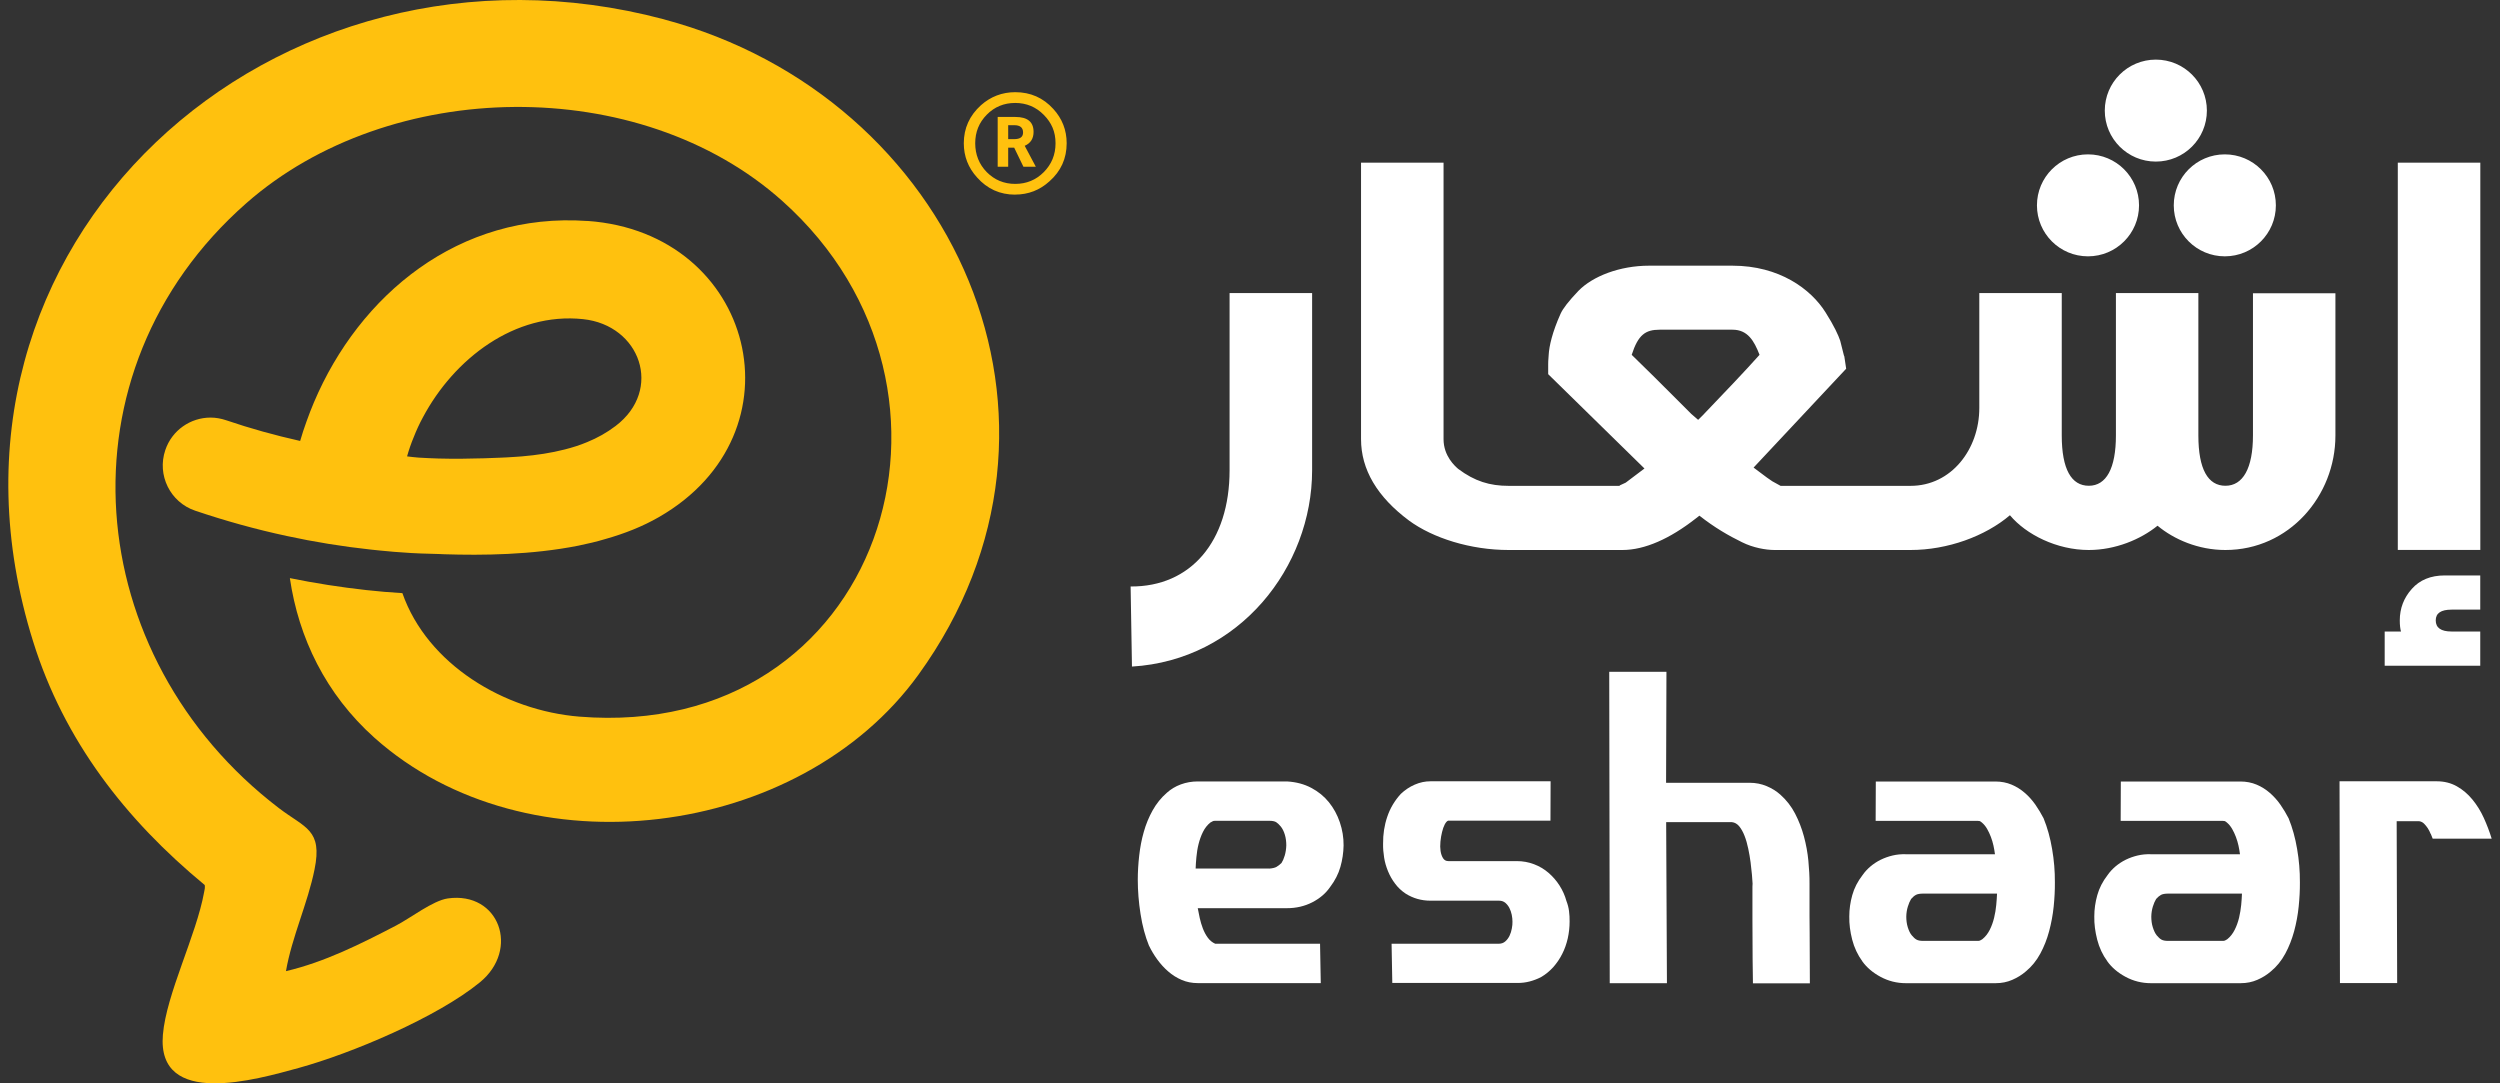
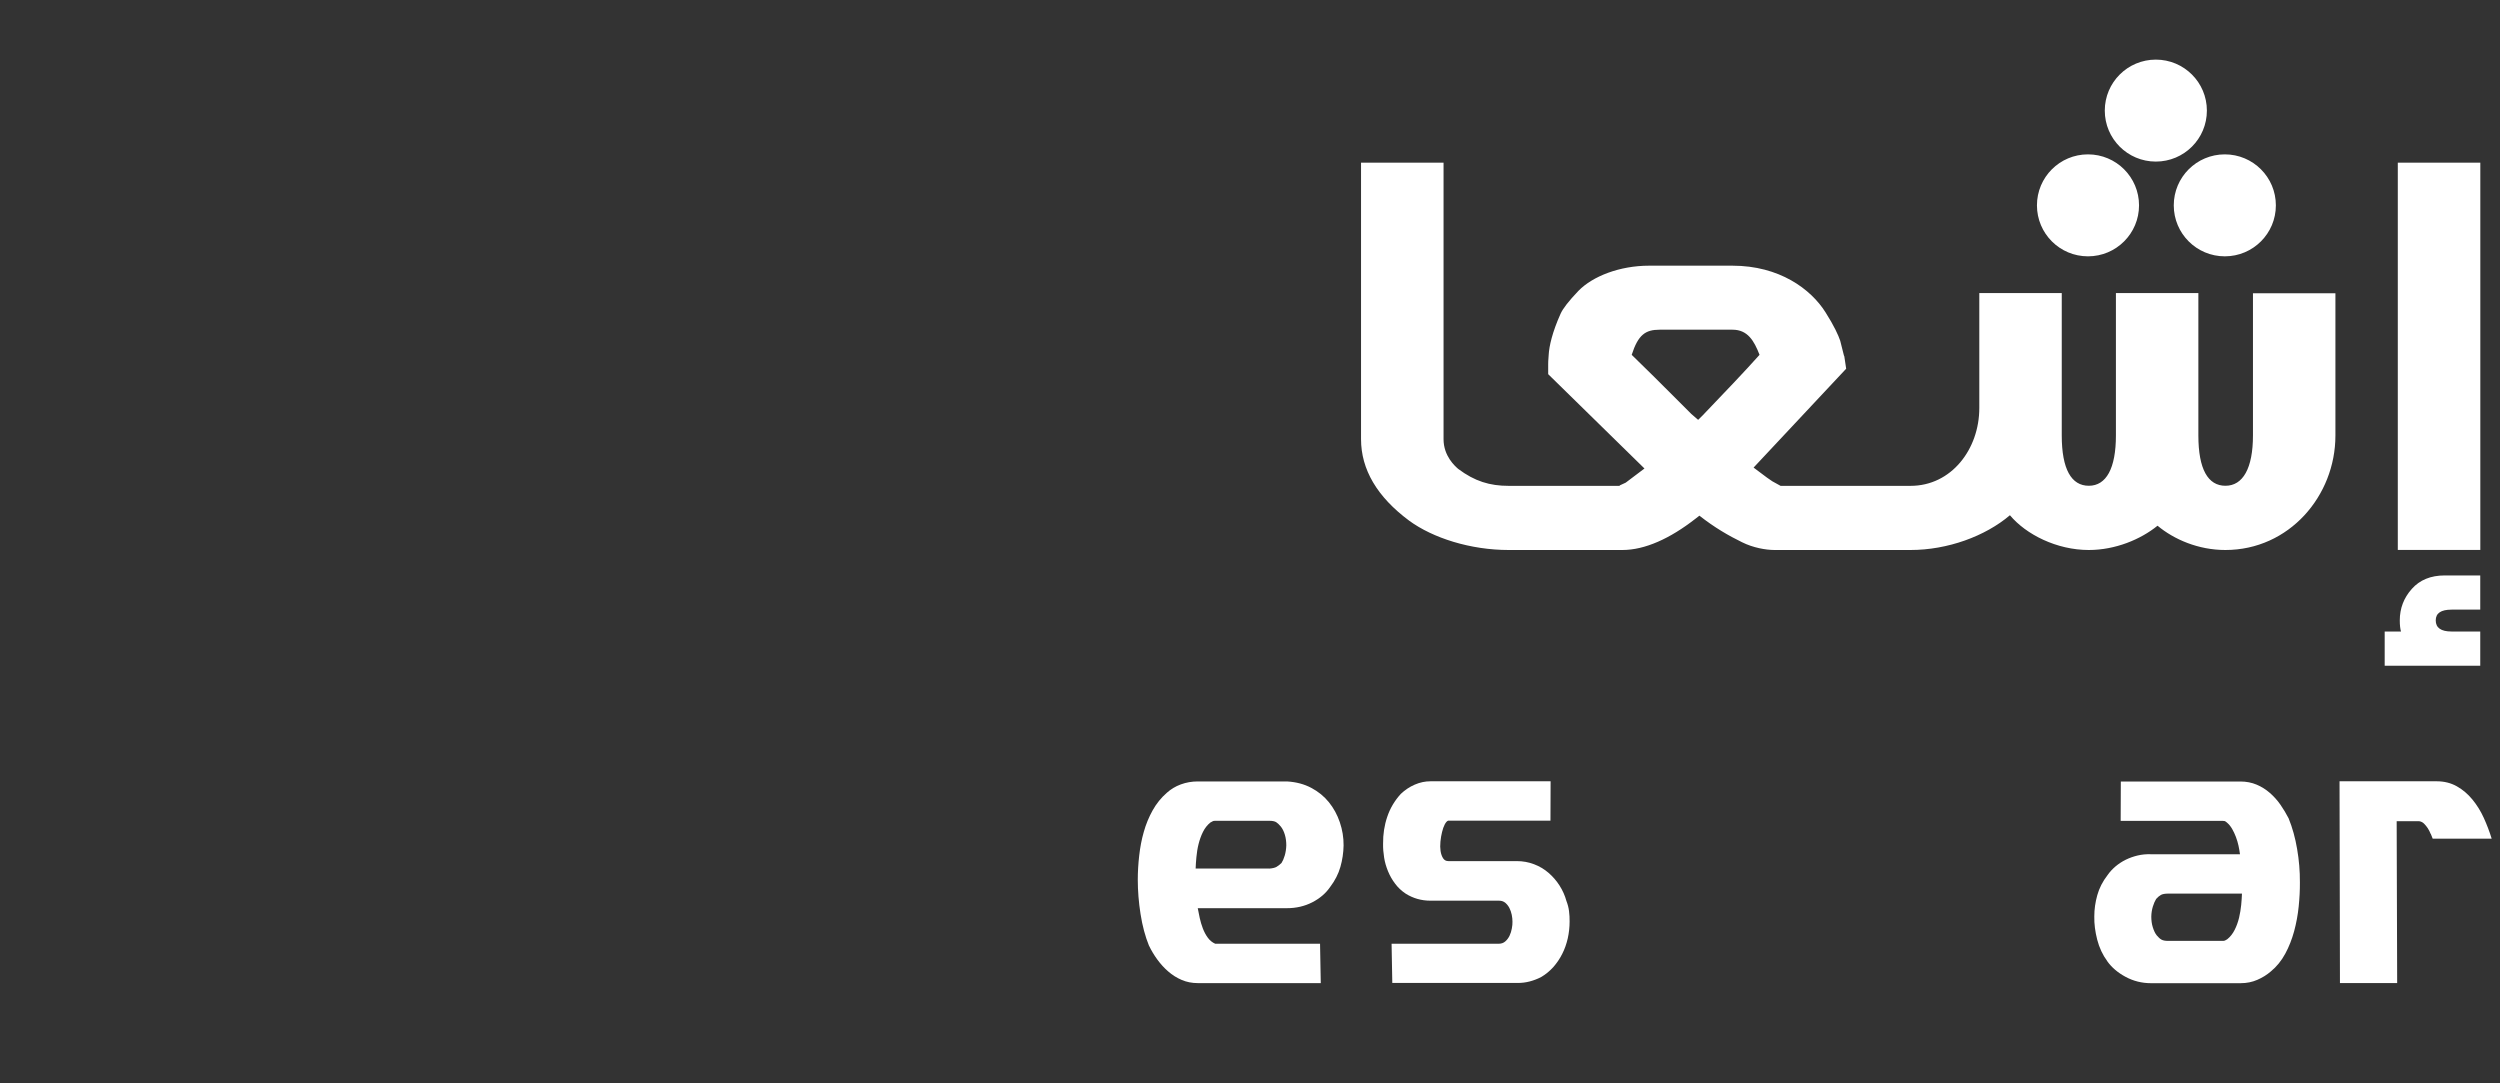
<svg xmlns="http://www.w3.org/2000/svg" width="150" height="65" viewBox="0 0 150 65" fill="none">
  <rect x="0" y="0" width="150" height="65" fill="#333333" stroke="none" />
-   <path d="M60.912 11.679C59.998 11.679 59.236 11.335 58.628 10.651C58.096 10.069 57.828 9.381 57.828 8.595C57.828 7.694 58.173 6.933 58.858 6.313C59.44 5.795 60.129 5.531 60.916 5.531C61.831 5.531 62.592 5.867 63.2 6.538C63.732 7.12 64 7.809 64 8.595C64 9.508 63.656 10.269 62.971 10.876C62.388 11.408 61.699 11.675 60.912 11.675V11.679ZM60.912 6.177C60.24 6.177 59.67 6.411 59.206 6.882C58.743 7.35 58.513 7.923 58.513 8.595C58.513 9.266 58.743 9.857 59.206 10.328C59.67 10.796 60.24 11.034 60.912 11.034C61.584 11.034 62.158 10.8 62.626 10.328C63.094 9.857 63.332 9.283 63.332 8.595C63.332 7.906 63.098 7.367 62.626 6.891C62.158 6.415 61.584 6.177 60.912 6.177ZM60.852 8.862H60.491V10.005H59.861V7.018H60.929C61.652 7.018 62.014 7.316 62.014 7.911C62.014 8.319 61.835 8.595 61.482 8.748L62.15 10.005H61.405L60.852 8.862ZM60.491 7.511V8.348H60.852C61.21 8.348 61.384 8.217 61.384 7.949C61.384 7.656 61.206 7.511 60.852 7.511H60.491Z" fill="#FFC10E" />
-   <path d="M39.852 1.163C16.499 -5.061 -5.489 14.603 1.985 38.481C3.84 44.43 7.532 49.18 12.284 53.102C12.309 53.246 12.279 53.395 12.245 53.54C11.777 56.123 9.982 59.628 9.774 62.08C9.395 66.516 15.423 64.761 17.907 64.081C21.106 63.202 26.231 61.035 28.788 58.944C31.212 56.968 29.953 53.476 26.874 53.905C25.972 54.032 24.615 55.095 23.756 55.537C21.65 56.633 19.477 57.725 17.158 58.269C17.511 56.221 18.468 54.185 18.872 52.167C19.362 49.767 18.307 49.686 16.741 48.492C4.848 39.42 3.257 22.331 14.776 12.194C23.369 4.635 38.372 4.392 46.947 12.066C59.695 23.466 52.817 44.455 34.76 42.998C30.264 42.633 25.644 39.871 24.143 35.588C23.424 35.545 22.697 35.486 21.982 35.405C20.442 35.235 18.911 34.997 17.392 34.687C17.915 38.265 19.54 41.647 22.471 44.269C31.625 52.435 47.985 50.344 55.11 40.478C66.106 25.272 57.241 5.807 39.843 1.163H39.852ZM35.249 13.26C27.529 12.712 21.561 17.704 18.834 24.146C18.677 24.524 18.524 24.906 18.388 25.297C18.247 25.68 18.124 26.066 18.009 26.457C16.507 26.121 15.019 25.709 13.56 25.212C13.253 25.11 12.943 25.055 12.632 25.055C11.437 25.055 10.318 25.811 9.918 27.005C9.408 28.505 10.212 30.137 11.713 30.642C13.513 31.25 15.346 31.76 17.205 32.159C18.872 32.52 20.561 32.792 22.25 32.975C22.782 33.03 24.241 33.196 25.827 33.226C26.155 33.23 26.653 33.255 26.653 33.255C28.945 33.328 31.889 33.298 34.696 32.741C35.254 32.627 35.802 32.499 36.338 32.337C37.465 32.019 38.554 31.59 39.529 31.029C48.317 25.99 45.284 13.961 35.249 13.256V13.26ZM36.934 25.561C36.402 25.964 35.836 26.279 35.224 26.529C34.798 26.708 34.343 26.852 33.888 26.967C33.063 27.179 32.199 27.307 31.315 27.383C31.276 27.383 30.728 27.43 30.417 27.443C30.379 27.443 28.167 27.566 26.304 27.511C25.9 27.498 25.504 27.481 25.108 27.456C24.875 27.439 24.645 27.409 24.424 27.383C24.534 26.992 24.666 26.602 24.828 26.219C24.985 25.816 25.168 25.42 25.376 25.038C27.244 21.528 30.881 18.715 34.986 19.149C38.423 19.51 39.801 23.385 36.934 25.561Z" fill="#FFC10E" />
-   <path d="M78.727 17.585V28.212C78.727 34.033 74.354 39.612 67.918 39.994L67.837 35.189C71.44 35.214 73.775 32.495 73.775 28.212V17.585H78.727Z" fill="white" />
  <path d="M135.178 17.585V26.126C135.178 28.101 134.574 29.146 133.527 29.146C132.481 29.146 131.902 28.157 131.902 26.126V17.585H126.955V26.126C126.955 28.101 126.377 29.146 125.33 29.146C124.284 29.146 123.705 28.157 123.705 26.126V17.585H118.758V24.481C118.758 26.954 117.082 29.151 114.632 29.151H106.835L106.342 28.879C106.286 28.849 105.929 28.603 105.215 28.055L110.77 22.123L110.659 21.38L110.634 21.324L110.413 20.445C110.302 20.118 110.055 19.565 109.532 18.741C108.652 17.339 106.754 15.941 103.951 15.941H98.945C97.183 15.941 95.563 16.574 94.708 17.449C94.104 18.082 93.772 18.52 93.636 18.822C93.142 19.918 92.947 20.772 92.921 21.295C92.891 21.626 92.891 21.787 92.891 21.872V22.45L98.668 28.11L97.541 28.96C97.183 29.125 97.098 29.151 97.209 29.151H90.518C89.391 29.151 88.485 28.879 87.493 28.135C87.302 27.97 86.613 27.366 86.613 26.351V9.759H81.662V26.351C81.662 28.165 82.623 29.809 84.55 31.241C85.979 32.286 88.234 33 90.518 33H97.345C98.694 33 100.204 32.312 101.718 31.131L101.965 30.94C102.871 31.653 103.726 32.146 104.521 32.533C105.18 32.864 105.95 33 106.474 33H114.628C116.857 33 119.111 32.176 120.596 30.914C121.557 32.066 123.403 33 125.326 33C126.921 33 128.436 32.367 129.452 31.543C130.443 32.367 131.898 33 133.523 33C137.343 33 140.125 29.758 140.125 26.134V17.594H135.173L135.178 17.585ZM102.22 24.864L101.888 25.191L101.476 24.834L99.276 22.637L97.902 21.29C98.29 20.084 98.728 19.782 99.578 19.782H103.951C104.857 19.782 105.244 20.441 105.572 21.29C104.666 22.306 103.428 23.598 102.216 24.864H102.22Z" fill="white" />
  <path d="M125.279 9.262C123.586 9.262 122.217 10.63 122.217 12.321C122.217 14.012 123.586 15.38 125.279 15.38C126.972 15.38 128.342 14.012 128.342 12.321C128.342 10.63 126.972 9.262 125.279 9.262ZM133.489 9.262C131.796 9.262 130.426 10.63 130.426 12.321C130.426 14.012 131.796 15.38 133.489 15.38C135.182 15.38 136.552 14.012 136.552 12.321C136.552 10.63 135.182 9.262 133.489 9.262ZM129.35 3.577C127.657 3.577 126.287 4.945 126.287 6.636C126.287 8.327 127.657 9.695 129.35 9.695C131.043 9.695 132.413 8.327 132.413 6.636C132.413 4.945 131.043 3.577 129.35 3.577Z" fill="white" />
  <path d="M148.819 9.759V32.996H143.868V9.759H148.819ZM146.144 37.224C146.144 37.67 146.463 37.891 147.097 37.891H148.815V39.943H143.081V37.891H144.059C144.013 37.729 143.987 37.508 143.987 37.224C143.987 36.506 144.225 35.877 144.706 35.337C145.182 34.798 145.842 34.526 146.688 34.526H148.815V36.578H147.097C146.459 36.578 146.144 36.79 146.144 37.224Z" fill="white" />
  <path d="M68.943 56.752C68.713 56.187 68.543 55.549 68.433 54.844C68.322 54.139 68.267 53.45 68.267 52.783C68.267 52.312 68.296 51.831 68.352 51.339C68.407 50.846 68.496 50.37 68.628 49.911C68.756 49.452 68.935 49.023 69.16 48.619C69.385 48.216 69.666 47.867 70.011 47.566C70.249 47.353 70.525 47.183 70.849 47.064C71.172 46.945 71.512 46.886 71.874 46.886H77.225C77.774 46.92 78.254 47.047 78.676 47.272C79.097 47.493 79.45 47.782 79.735 48.135C80.02 48.488 80.237 48.887 80.39 49.337C80.543 49.788 80.62 50.251 80.615 50.731C80.607 51.169 80.543 51.598 80.424 52.014C80.305 52.435 80.101 52.834 79.807 53.221C79.548 53.599 79.19 53.905 78.735 54.139C78.28 54.372 77.774 54.491 77.217 54.491H71.865C71.895 54.67 71.938 54.869 71.984 55.082C72.031 55.294 72.095 55.507 72.172 55.711C72.252 55.915 72.35 56.102 72.469 56.263C72.588 56.425 72.737 56.548 72.912 56.624H79.203L79.246 58.987H71.874C71.521 58.987 71.198 58.923 70.9 58.795C70.602 58.668 70.334 58.498 70.092 58.286C69.849 58.077 69.632 57.835 69.436 57.568C69.241 57.3 69.079 57.028 68.947 56.752H68.943ZM76.162 52.116C76.357 52.099 76.498 52.065 76.587 52.014C76.676 51.963 76.778 51.887 76.889 51.781C76.961 51.67 77.029 51.521 77.085 51.33C77.14 51.143 77.17 50.939 77.178 50.727C77.178 50.506 77.153 50.293 77.093 50.089C77.034 49.89 76.953 49.724 76.851 49.596C76.753 49.478 76.659 49.388 76.574 49.333C76.489 49.278 76.349 49.248 76.162 49.248H72.92C72.852 49.248 72.805 49.252 72.776 49.269C72.746 49.282 72.695 49.312 72.618 49.354C72.44 49.499 72.291 49.686 72.176 49.919C72.061 50.149 71.976 50.395 71.912 50.65C71.848 50.905 71.81 51.164 71.785 51.419C71.759 51.674 71.746 51.908 71.738 52.112H76.162V52.116Z" fill="white" />
  <path d="M83.538 58.987L83.495 56.624H89.927C90.08 56.624 90.212 56.578 90.318 56.484C90.424 56.391 90.509 56.276 90.573 56.144C90.637 56.013 90.68 55.868 90.709 55.715C90.739 55.562 90.752 55.422 90.748 55.303C90.748 55.176 90.735 55.035 90.705 54.887C90.675 54.738 90.624 54.598 90.561 54.474C90.497 54.351 90.412 54.249 90.314 54.164C90.212 54.084 90.093 54.041 89.944 54.041H85.826C85.286 54.041 84.788 53.901 84.337 53.616C84.082 53.446 83.874 53.247 83.704 53.017C83.533 52.792 83.393 52.545 83.282 52.278C83.172 52.01 83.091 51.738 83.048 51.458C83.002 51.173 82.98 50.897 82.985 50.621C82.98 50.056 83.061 49.516 83.236 49.006C83.406 48.496 83.678 48.042 84.044 47.638C84.295 47.4 84.571 47.213 84.886 47.077C85.201 46.941 85.511 46.877 85.83 46.877H93.036L93.028 49.24H86.889C86.817 49.265 86.749 49.342 86.685 49.465C86.621 49.588 86.566 49.741 86.524 49.92C86.477 50.098 86.447 50.294 86.426 50.498C86.405 50.702 86.409 50.893 86.434 51.063C86.46 51.233 86.511 51.377 86.583 51.492C86.656 51.606 86.758 51.666 86.898 51.666H91.003C91.373 51.666 91.718 51.73 92.041 51.853C92.364 51.976 92.653 52.146 92.909 52.367C93.164 52.588 93.385 52.839 93.572 53.132C93.759 53.425 93.895 53.731 93.985 54.058C94.061 54.254 94.117 54.458 94.142 54.67C94.168 54.882 94.18 55.086 94.176 55.294C94.176 55.639 94.138 55.974 94.066 56.301C93.989 56.633 93.883 56.943 93.734 57.232C93.589 57.525 93.406 57.789 93.194 58.031C92.977 58.269 92.73 58.473 92.449 58.634C92.228 58.745 92.002 58.83 91.773 58.889C91.543 58.949 91.305 58.978 91.054 58.978H83.542L83.538 58.987Z" fill="white" />
-   <path d="M105.176 58.987C105.159 57.975 105.151 57.053 105.151 56.225C105.151 55.872 105.151 55.524 105.146 55.171C105.146 54.819 105.146 54.496 105.146 54.203C105.146 53.905 105.146 53.654 105.146 53.446C105.146 53.238 105.146 53.093 105.155 53.017C105.151 52.89 105.138 52.711 105.117 52.486C105.095 52.261 105.07 52.014 105.036 51.747C105.002 51.479 104.955 51.207 104.895 50.922C104.836 50.638 104.764 50.383 104.674 50.153C104.585 49.924 104.479 49.733 104.355 49.58C104.232 49.431 104.083 49.346 103.917 49.329H99.97L100.016 58.991H96.584L96.554 40.309H99.987L99.965 46.967H104.985C105.346 46.967 105.682 47.035 105.997 47.166C106.312 47.298 106.584 47.468 106.818 47.676C107.184 48.003 107.482 48.382 107.707 48.819C107.933 49.257 108.111 49.716 108.239 50.196C108.367 50.676 108.456 51.16 108.503 51.649C108.549 52.138 108.575 52.596 108.571 53.026C108.571 53.327 108.571 53.637 108.571 53.965C108.571 54.292 108.571 54.623 108.571 54.959C108.571 55.299 108.579 55.63 108.579 55.962C108.579 56.293 108.579 56.607 108.583 56.905C108.583 57.606 108.592 58.307 108.592 58.999H105.172L105.176 58.987Z" fill="white" />
-   <path d="M111.74 57.678C111.459 57.291 111.255 56.858 111.131 56.378C111.008 55.898 110.949 55.435 110.957 54.989C110.957 54.559 111.017 54.135 111.136 53.71C111.255 53.285 111.459 52.885 111.752 52.507C111.88 52.32 112.042 52.146 112.225 51.989C112.412 51.832 112.616 51.696 112.841 51.585C113.067 51.475 113.305 51.39 113.556 51.33C113.807 51.271 114.071 51.245 114.347 51.254H119.698C119.677 51.092 119.647 50.918 119.609 50.74C119.571 50.561 119.516 50.383 119.452 50.213C119.388 50.043 119.311 49.881 119.226 49.733C119.141 49.584 119.035 49.456 118.916 49.355C118.856 49.303 118.809 49.274 118.784 49.265C118.758 49.257 118.716 49.252 118.665 49.252H112.539L112.548 46.89H119.715C120.077 46.89 120.4 46.954 120.694 47.077C120.987 47.2 121.251 47.366 121.489 47.574C121.727 47.778 121.936 48.016 122.123 48.279C122.306 48.547 122.472 48.819 122.616 49.1C122.846 49.665 123.016 50.281 123.127 50.944C123.242 51.606 123.297 52.273 123.293 52.941C123.297 53.404 123.272 53.888 123.221 54.394C123.169 54.899 123.076 55.392 122.948 55.872C122.821 56.352 122.642 56.803 122.417 57.219C122.191 57.636 121.902 57.997 121.549 58.286C121.311 58.494 121.038 58.66 120.736 58.791C120.434 58.923 120.103 58.991 119.741 58.991H114.351C113.811 58.991 113.305 58.864 112.837 58.613C112.369 58.362 112.003 58.048 111.74 57.682V57.678ZM115.394 53.616C115.198 53.616 115.049 53.642 114.956 53.693C114.862 53.744 114.764 53.824 114.666 53.939C114.594 54.058 114.526 54.211 114.471 54.394C114.415 54.576 114.381 54.776 114.377 54.993C114.377 55.214 114.403 55.43 114.466 55.634C114.53 55.838 114.607 56.004 114.709 56.123C114.807 56.242 114.9 56.327 114.994 56.378C115.083 56.429 115.219 56.454 115.398 56.454H118.639C118.69 56.454 118.733 56.454 118.771 56.442C118.809 56.429 118.865 56.403 118.941 56.352C119.12 56.208 119.269 56.021 119.384 55.792C119.499 55.566 119.584 55.324 119.647 55.065C119.711 54.81 119.749 54.551 119.775 54.296C119.801 54.041 119.813 53.812 119.822 53.616H115.398H115.394Z" fill="white" />
  <path d="M126.441 57.678C126.156 57.291 125.956 56.858 125.832 56.378C125.709 55.898 125.649 55.435 125.658 54.989C125.658 54.559 125.717 54.135 125.837 53.71C125.956 53.285 126.16 52.885 126.453 52.507C126.581 52.32 126.743 52.146 126.926 51.989C127.113 51.832 127.317 51.696 127.542 51.585C127.768 51.475 128.006 51.39 128.257 51.33C128.508 51.271 128.772 51.245 129.048 51.254H134.399C134.378 51.092 134.348 50.918 134.31 50.74C134.272 50.561 134.216 50.383 134.153 50.213C134.089 50.043 134.012 49.881 133.927 49.733C133.842 49.584 133.736 49.456 133.617 49.355C133.557 49.303 133.51 49.274 133.485 49.265C133.459 49.257 133.417 49.252 133.366 49.252H127.24L127.249 46.89H134.416C134.778 46.89 135.101 46.954 135.395 47.077C135.688 47.2 135.952 47.366 136.19 47.574C136.428 47.782 136.641 48.016 136.824 48.279C137.007 48.543 137.173 48.819 137.317 49.1C137.547 49.665 137.717 50.281 137.828 50.944C137.943 51.606 137.998 52.273 137.994 52.941C137.998 53.404 137.972 53.888 137.921 54.394C137.87 54.899 137.777 55.392 137.649 55.872C137.517 56.352 137.343 56.803 137.117 57.219C136.892 57.636 136.603 57.997 136.25 58.286C136.011 58.494 135.739 58.66 135.437 58.791C135.135 58.923 134.803 58.991 134.442 58.991H129.052C128.512 58.991 128.006 58.864 127.538 58.613C127.07 58.362 126.704 58.048 126.441 57.682V57.678ZM130.099 53.616C129.903 53.616 129.754 53.642 129.661 53.693C129.567 53.744 129.469 53.824 129.367 53.939C129.295 54.058 129.227 54.211 129.171 54.394C129.116 54.576 129.082 54.776 129.078 54.993C129.078 55.214 129.103 55.43 129.167 55.634C129.231 55.838 129.308 56.004 129.405 56.123C129.503 56.242 129.597 56.327 129.69 56.378C129.78 56.429 129.916 56.454 130.095 56.454H133.336C133.387 56.454 133.429 56.454 133.468 56.442C133.506 56.429 133.561 56.403 133.638 56.352C133.817 56.208 133.965 56.021 134.08 55.792C134.195 55.566 134.28 55.324 134.344 55.065C134.404 54.81 134.446 54.551 134.472 54.296C134.497 54.041 134.51 53.812 134.518 53.616H130.095H130.099Z" fill="white" />
  <path d="M145.842 50.039C145.795 49.924 145.74 49.809 145.672 49.703C145.604 49.597 145.527 49.503 145.442 49.418C145.357 49.333 145.255 49.287 145.14 49.27H143.8L143.83 58.983H140.397L140.372 46.877H146.199C146.654 46.877 147.058 46.979 147.411 47.179C147.764 47.379 148.075 47.642 148.343 47.969C148.611 48.297 148.841 48.662 149.028 49.074C149.215 49.486 149.372 49.903 149.5 50.319H145.961C145.931 50.243 145.893 50.145 145.846 50.03L145.842 50.039Z" fill="white" />
</svg>